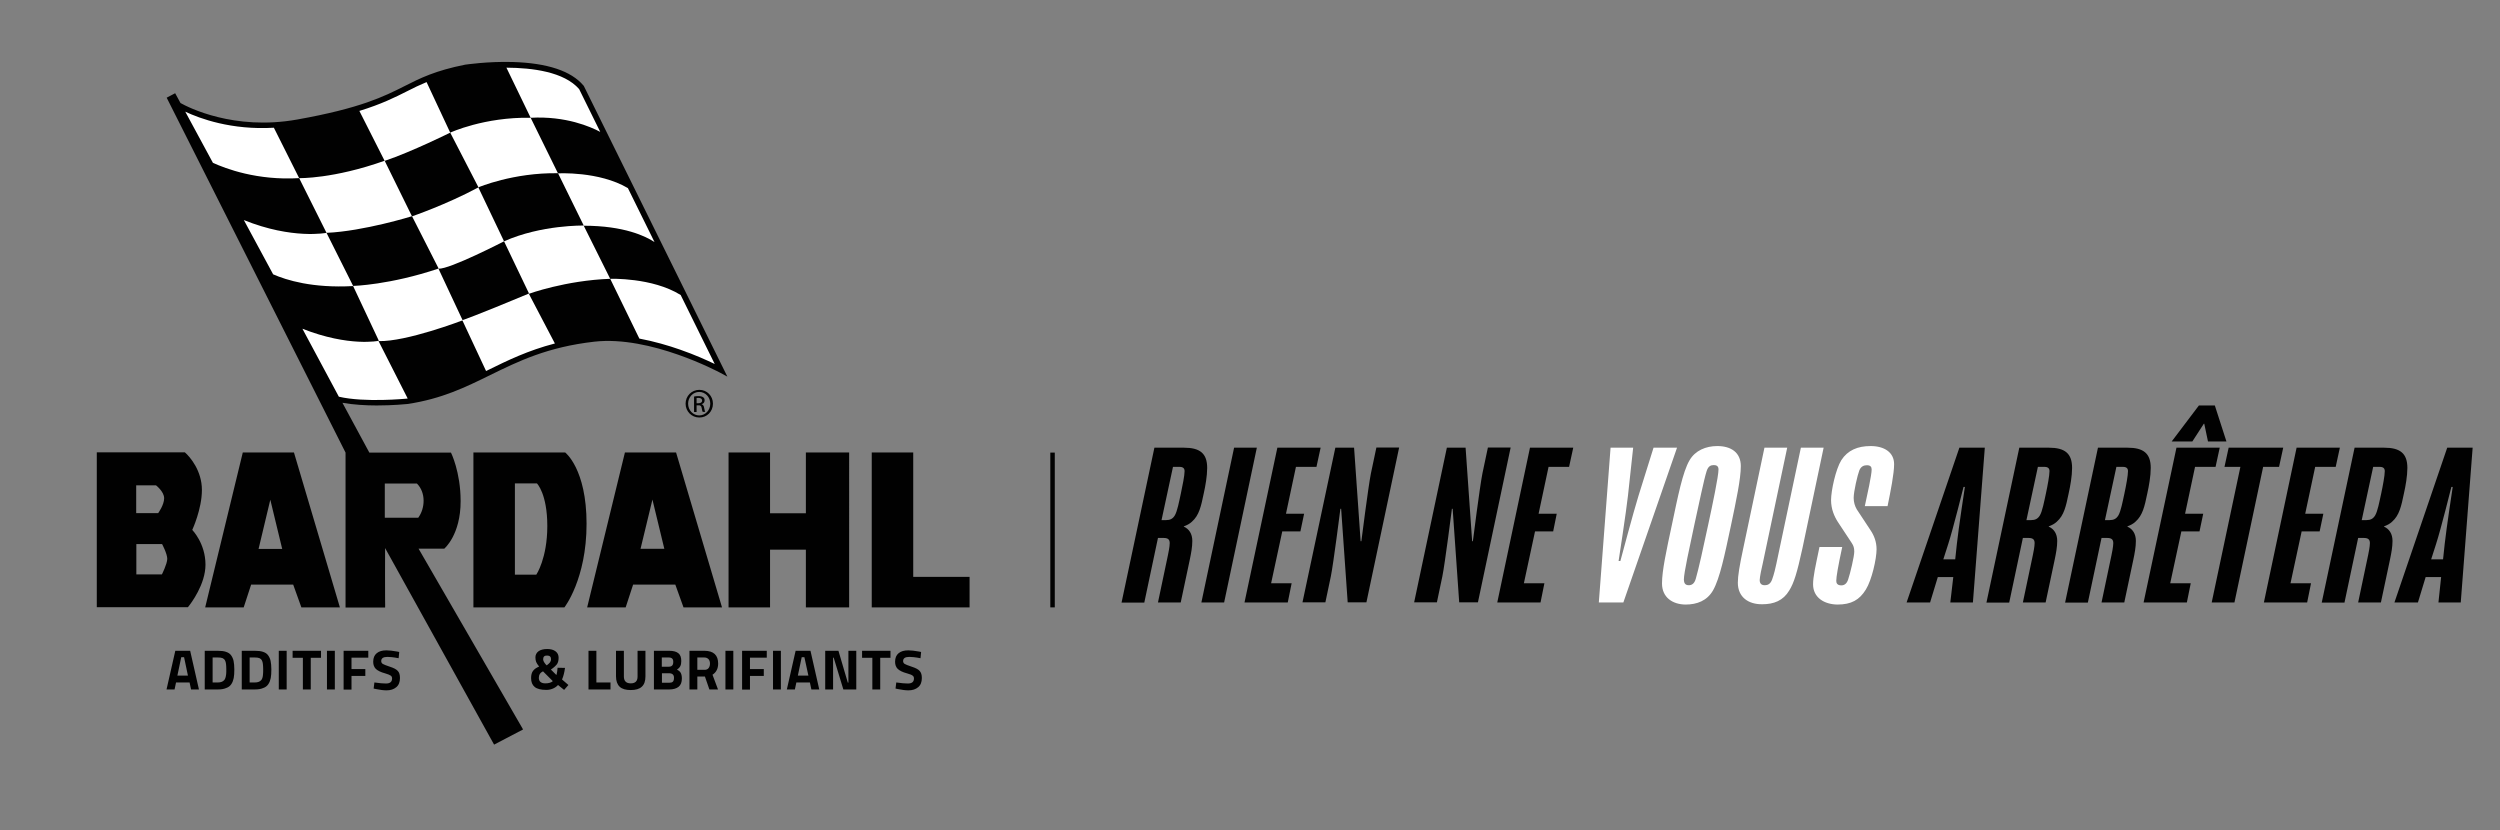
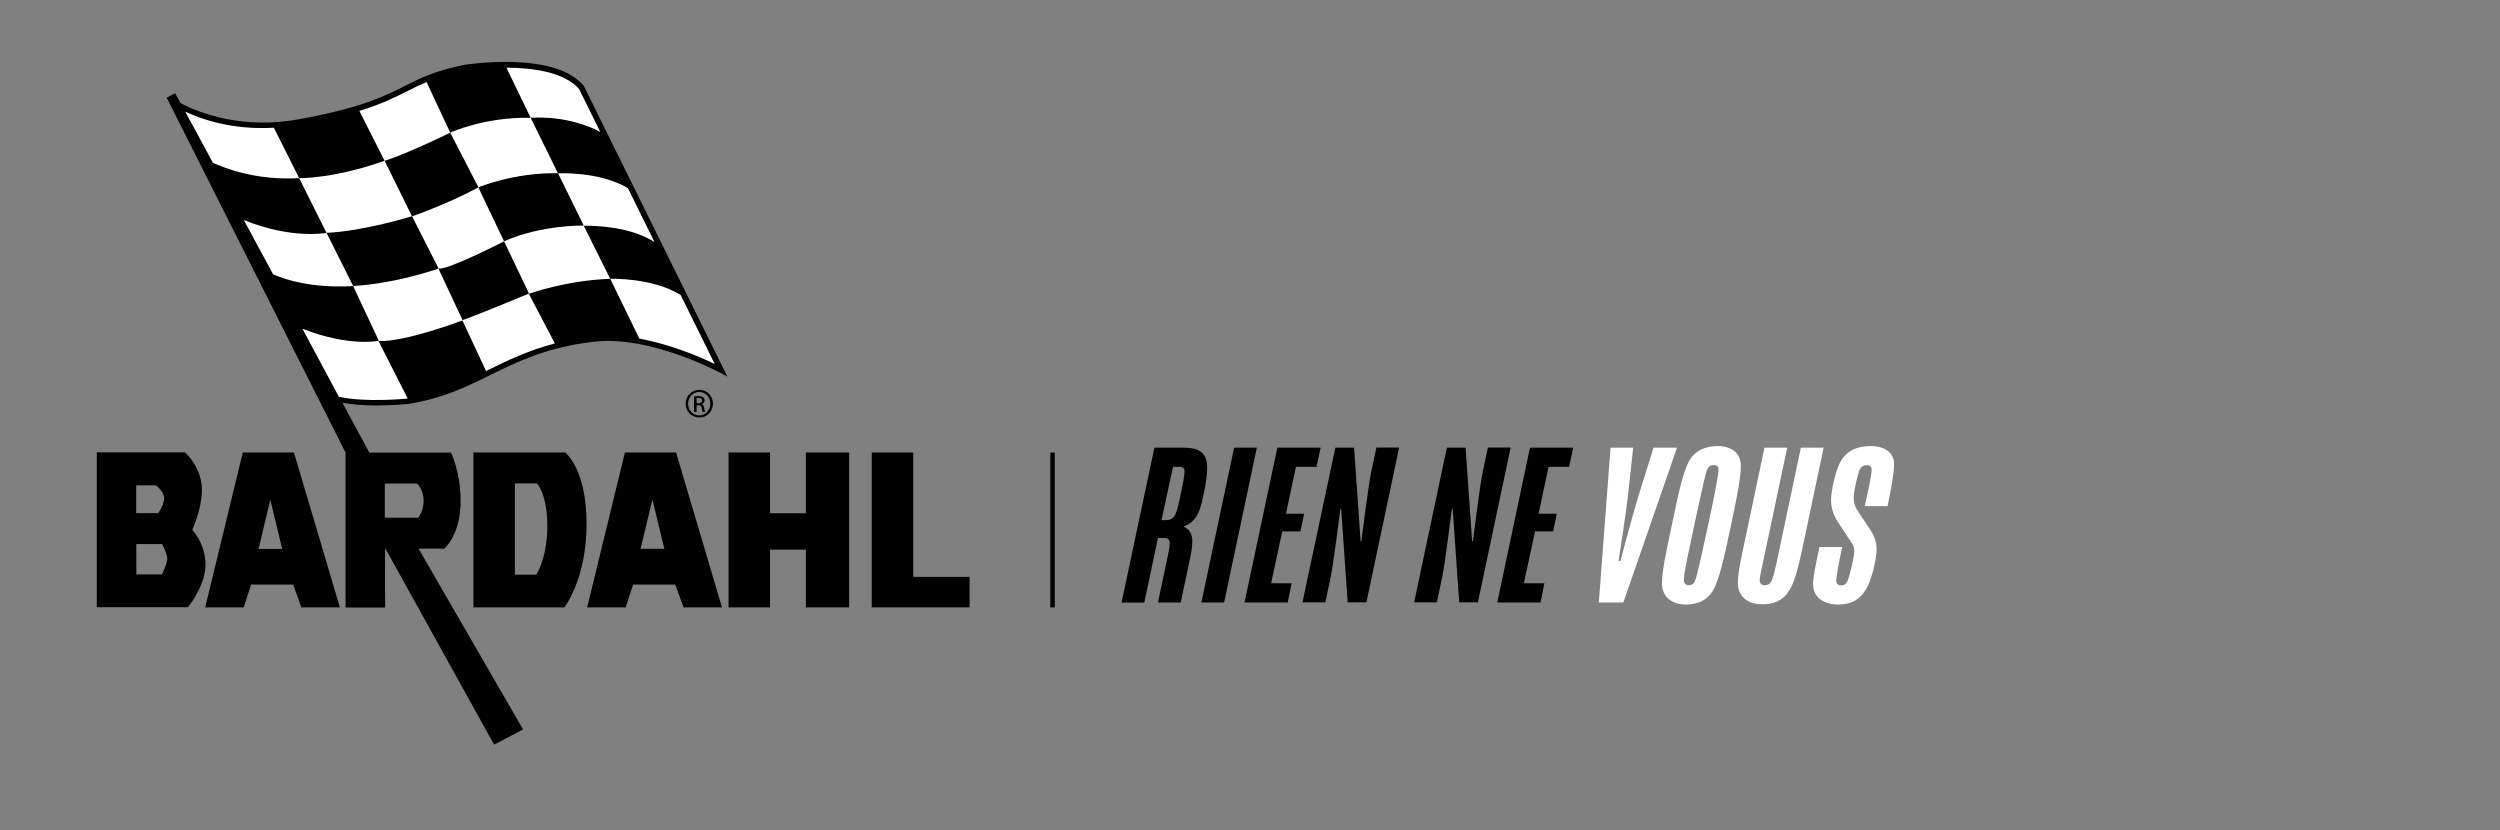
<svg xmlns="http://www.w3.org/2000/svg" viewBox="0 0 1681.4 558.5">
  <rect x="0" y="0" width="1681.4" height="558.5" fill="#808080" stroke="none" />
  <path fill="#010101" d="M776.4 301.1h19.9c10.7 0 15.6 3.8 15.6 13.6 0 5.5-1.2 12.2-2.3 17.1-1.8 8.7-3.1 14.8-8 19.1-1.5 1.4-3.2 2.3-5.4 3.1v.2c3.4 1.5 5.7 4.7 5.7 9.6 0 4.1-.8 8.3-1.7 12.6l-6.1 28.8h-15.3l6.7-31.8c.3-1.4 1.2-5.8 1.2-8.1 0-2.4-1.1-3.5-4.1-3.5h-3.8l-9.2 43.5h-15.3l22.1-104.2zm7.9 48.7c2.6 0 4.4-.8 5.8-3.1 1.7-2.8 2.9-9.3 4.1-14.8 1.1-5.1 2.5-12.1 2.5-15 0-1.8-.9-2.9-3.4-2.9h-4.4l-7.7 35.8h3.1zM830 301.1h15.3l-22 104.1H808l22-104.1zM859.1 301.1h29.1l-2.8 12.9h-13.8l-6.7 31.5h12.2l-2.5 11.9h-12.2l-7.5 34.9h13.8l-2.6 12.9H837l22.1-104.1zM898.1 301.1h12.6l4.4 62.9h.5s4.6-36.4 6.4-45.5l3.7-17.5H941l-22 104.1h-12.6l-4.4-62.9h-.5s-4.7 37-6.4 45.3l-3.7 17.6H876l22.1-104zM973.1 301.1h12.6l4.4 62.9h.5s4.6-36.4 6.4-45.5l3.7-17.5h15.3l-22 104.1h-12.6l-4.4-62.9h-.5s-4.7 37-6.4 45.3l-3.7 17.6h-15.3l22-104zM1029 301.1h29.1l-2.8 12.9h-13.8l-6.7 31.5h12.2l-2.4 11.9h-12.2l-7.5 34.9h13.8l-2.6 12.9H1007l22-104.1z" />
  <path fill="#FFF" d="M1083.2 301.1h15.2l-3.5 32.3c-1.1 10.3-6.3 43.9-6.3 43.9h1.2s9-33.7 12.2-43.9l10.1-32.3h15.8l-36.1 104.1h-16.5l7.9-104.1zM1117.8 392.4c0-8.6 2.9-21.9 6.6-39.2 4.1-19.4 7.3-35.8 11.9-43.6 3.8-6.6 11-9.6 18.7-9.6 9.2 0 15.8 4.3 15.8 13.5 0 8.6-3.1 23.1-6.6 39.8-4.3 20.2-7.5 35.7-12.1 43.8-4 6.9-10.7 9.5-18.5 9.5-8.6-.1-15.8-4.7-15.8-14.2zm18 1.2c1.8 0 3.7-.8 4.7-4.3 1.8-6.1 5.2-21.4 8.3-36.1 3.1-14.4 7-32.9 7-37.5 0-2.3-1.5-2.9-3.1-2.9-2 0-3.8.6-4.9 4.1-1.7 5.2-5.2 22.2-8.3 36.3-3.1 14.7-7 32-7 36.7.1 2 .7 3.7 3.3 3.7zM1168.8 391.9c0-4.6 1.1-11.3 3.7-23.4l14.2-67.4h15.3l-16.5 78.1c-.5 1.8-2 9-2 10.9 0 2.6 1.4 3.5 3.4 3.5 1.8 0 3.7-.6 4.9-3.7 1.2-3.1 2.6-9 2.9-10.7l16.5-78.1h15.3l-14.2 67.4c-3.7 17-5.8 23.6-8.9 28.6-4.1 6.9-10.4 9.3-18.2 9.3-9.2.1-16.4-4.7-16.4-14.5zM1219.4 393c0-5.1 1.5-11.6 4.3-25.1h15.3c-2.8 13-4 20.1-4 22.7 0 1.4.5 3.1 3.4 3.1 2.1 0 3.7-1.2 4.6-4 1.4-4.1 4.1-15.5 4.1-18.7 0-2.5-.5-4-1.7-5.8l-9.3-14.1c-2.4-3.7-4.6-8.7-4.6-14.7 0-6.4 3.1-20.8 6.9-26.9 4.3-6.7 11-9.5 19.7-9.5 9.3 0 15.8 4.3 15.8 12.2 0 6.3-2.3 17.9-4.4 28.2h-15.3c1.7-7.7 4.6-21 4.6-24.6 0-1.8-.8-2.9-3.2-2.9-2.1 0-4 .8-5.1 3.5-1.2 3.1-3.8 14.1-3.8 18.5 0 2.8.8 5.5 2.1 7.7l9.3 14.1c2.3 3.4 4 7.7 4 12.7 0 6.4-3.2 20.7-7.2 27.1-4.3 7-9.8 10.1-19.1 10.1-8.9-.1-16.4-4.7-16.4-13.6z" />
-   <path fill="#010101" d="M1313.7 388.1h-10.4l-5.2 17.1h-15.8l35.5-104.1h17.1l-8 104.1h-15.2l2-17.1zm-6.7-11.9h8l1.1-10.3c1.1-10.3 5.4-38.4 5.4-38.4h-.9s-7 28.2-10.3 38.4l-3.3 10.3zM1358.1 301.1h19.9c10.7 0 15.6 3.8 15.6 13.6 0 5.5-1.2 12.2-2.3 17.1-1.8 8.7-3.1 14.8-8 19.1-1.5 1.4-3.2 2.3-5.4 3.1v.2c3.4 1.5 5.7 4.7 5.7 9.6 0 4.1-.8 8.3-1.7 12.6l-6.1 28.8h-15.3l6.7-31.8c.3-1.4 1.2-5.8 1.2-8.1 0-2.4-1.1-3.5-4.1-3.5h-3.8l-9.2 43.5H1336l22.1-104.2zm8 48.7c2.6 0 4.4-.8 5.8-3.1 1.7-2.8 2.9-9.3 4.1-14.8 1.1-5.1 2.4-12.1 2.4-15 0-1.8-.9-2.9-3.4-2.9h-4.4l-7.7 35.8h3.2zM1411 301.1h19.9c10.7 0 15.6 3.8 15.6 13.6 0 5.5-1.2 12.2-2.3 17.1-1.8 8.7-3.1 14.8-8 19.1-1.5 1.4-3.2 2.3-5.4 3.1v.2c3.4 1.5 5.7 4.7 5.7 9.6 0 4.1-.8 8.3-1.7 12.6l-6.1 28.8h-15.3l6.7-31.8c.3-1.4 1.2-5.8 1.2-8.1 0-2.4-1.1-3.5-4.1-3.5h-3.8l-9.2 43.5h-15.3l22.1-104.2zm7.9 48.7c2.6 0 4.4-.8 5.8-3.1 1.7-2.8 2.9-9.3 4.1-14.8 1.1-5.1 2.4-12.1 2.4-15 0-1.8-.9-2.9-3.4-2.9h-4.4l-7.7 35.8h3.2zM1463.8 301.1h29.1l-2.8 12.9h-13.8l-6.7 31.5h12.2l-2.5 11.9h-12.2l-7.5 34.9h13.8l-2.6 12.9h-29.1l22.1-104.1zm15.1-28.4h10.7l7.8 24.2H1485l-2.5-11.9h-.3l-7.7 11.9h-13.9l18.3-24.2zM1506.8 314h-10.7l2.8-12.9h36.7l-2.8 12.9h-10.7l-19.3 91.2h-15.3l19.3-91.2zM1544.6 301.1h29.1l-2.8 12.9h-13.8l-6.7 31.5h12.2l-2.5 11.9H1548l-7.5 34.9h13.8l-2.6 12.9h-29.1l22-104.1zM1583.6 301.1h19.9c10.7 0 15.6 3.8 15.6 13.6 0 5.5-1.2 12.2-2.3 17.1-1.8 8.7-3.1 14.8-8 19.1-1.5 1.4-3.2 2.3-5.4 3.1v.2c3.4 1.5 5.7 4.7 5.7 9.6 0 4.1-.8 8.3-1.7 12.6l-6.1 28.8H1586l6.7-31.8c.3-1.4 1.2-5.8 1.2-8.1 0-2.4-1.1-3.5-4.1-3.5h-3.8l-9.2 43.5h-15.3l22.1-104.2zm8 48.7c2.6 0 4.4-.8 5.8-3.1 1.7-2.8 2.9-9.3 4.1-14.8 1.1-5.1 2.4-12.1 2.4-15 0-1.8-.9-2.9-3.4-2.9h-4.4l-7.7 35.8h3.2zM1641.8 388.1h-10.4l-5.2 17.1h-15.8l35.5-104.1h17.1l-8 104.1h-15l1.8-17.1zm-6.7-11.9h8l1.1-10.3c1.1-10.3 5.4-38.4 5.4-38.4h-.9s-7 28.2-10.3 38.4l-3.3 10.3z" />
  <g>
    <path fill="#FFF" d="M216.8 265.2c15.2 9.3 56.5 5.1 56.5 5.1 49.7-7.6 66.5-35.4 126.4-42.1 39.1-4.4 85.9 21.1 85.9 21.1L391.2 58c-19.4-22.7-78.3-13.5-78.3-13.5-46.3 9.3-37.9 23.6-113.7 37.1-47.9 8.5-80.9-11.8-80.9-11.8l98.5 195.4z" />
    <g fill="#010101">
-       <path d="M112 463.7l5.9-26h10l5.9 26h-5.3l-1-4.7h-9.1l-1 4.7H112zm9.9-21.7l-2.6 12.4h7.1l-2.6-12.4h-1.9zM146.5 463.7h-8.8v-26h8.8c2.2 0 4.1.2 5.5.7 1.5.5 2.6 1.2 3.4 2.3.8 1.1 1.4 2.4 1.7 3.8.3 1.5.5 3.4.5 5.7s-.1 4.3-.4 5.8c-.3 1.5-.8 2.9-1.6 4.1-.8 1.2-1.9 2.1-3.4 2.6-1.5.7-3.4 1-5.7 1zm5.6-10.3c.1-.8.1-1.9.1-3.4 0-1.4-.1-2.6-.2-3.5-.1-.9-.3-1.7-.7-2.4-.4-.7-1-1.2-1.7-1.5-.8-.3-1.8-.4-3-.4H143V459h3.5c1.9 0 3.3-.5 4.2-1.5.7-.6 1.2-2.1 1.4-4.1zM171.4 463.7h-8.8v-26h8.8c2.2 0 4.1.2 5.5.7 1.5.5 2.6 1.2 3.4 2.3.8 1.1 1.4 2.4 1.7 3.8.3 1.5.5 3.4.5 5.7s-.1 4.3-.4 5.8c-.3 1.5-.8 2.9-1.6 4.1-.8 1.2-1.9 2.1-3.4 2.6-1.5.7-3.4 1-5.7 1zm5.5-10.3c.1-.8.1-1.9.1-3.4 0-1.4-.1-2.6-.2-3.5-.1-.9-.3-1.7-.7-2.4-.4-.7-1-1.2-1.7-1.5-.8-.3-1.8-.4-3-.4h-3.5V459h3.5c1.9 0 3.3-.5 4.2-1.5.7-.6 1.2-2.1 1.3-4.1zM187.5 463.7v-26h5.3v26h-5.3zM196.8 442.4v-4.7h19.1v4.7H209v21.3h-5.3v-21.3h-6.9zM219.9 463.7v-26h5.3v26h-5.3zM231.1 463.7v-26h16.6v4.6h-11.3v7.7h9.3v4.6h-9.3v9.2h-5.3zM260.6 441.8c-2.8 0-4.2.9-4.2 2.8 0 .8.3 1.4 1 1.9.7.4 2.3 1.1 4.8 1.9 2.5.8 4.3 1.7 5.3 2.8 1 1 1.5 2.6 1.5 4.8 0 2.7-.8 4.8-2.5 6.2-1.7 1.4-3.8 2.1-6.5 2.1-2 0-4.4-.3-7.3-.9l-1.4-.3.5-4.1c3.4.5 6 .7 7.8.7 2.7 0 4.1-1.1 4.1-3.4 0-.8-.3-1.5-.9-1.9s-1.9-1-3.7-1.5c-3-.8-5-1.8-6.3-3-1.2-1.2-1.8-2.8-1.8-4.8 0-2.6.8-4.5 2.4-5.8 1.6-1.3 3.7-1.9 6.5-1.9 1.9 0 4.3.3 7.2.8l1.4.3-.4 4.2c-3.5-.7-6.1-.9-7.5-.9zM362.2 438c1.4-1 3.4-1.5 5.8-1.5s4.3.5 5.7 1.6 2 2.5 2 4.3c0 1.8-.4 3.3-1.1 4.3-.8 1-2.1 2.3-4.1 3.6l3.7 3.7c.2-.4.3-1.1.5-2.2s.2-2 .3-2.7l5 .1c-.4 3-1 5.5-2 7.8l4.3 3.7-2.9 3.3-4.1-3.3c-.9 1-2 1.8-3.4 2.4-1.4.6-2.9.9-4.4.9-3.7 0-6.4-.7-7.9-2-1.6-1.3-2.4-3.3-2.4-5.9 0-2.1.4-3.7 1.3-4.9.9-1.2 2.2-2.1 4.1-2.9-1-1.3-1.7-2.3-2-3.1-.3-.8-.5-1.8-.5-3.1 0-1.6.7-3.1 2.1-4.1zm4.6 21.6c1 0 2-.1 3-.4 1-.3 1.6-.7 2-1.1l-6.6-6.6c-1.9.9-2.8 2.4-2.8 4.4 0 2.4 1.5 3.7 4.4 3.7zm-1.5-16.2c0 1 .6 2.1 1.7 3.4l.7.7c1-.8 1.8-1.4 2.2-2 .4-.6.7-1.3.7-2.2 0-1.6-.9-2.4-2.6-2.4-1.8-.1-2.7.8-2.7 2.5zM410.6 463.7h-14.8v-26h5.3V459h9.5v4.7zM419.6 455c0 3 1.5 4.6 4.6 4.6s4.6-1.5 4.6-4.6v-17.3h5.3v17.2c0 3.2-.8 5.5-2.5 7-1.6 1.5-4.1 2.2-7.4 2.2s-5.8-.7-7.4-2.2c-1.6-1.5-2.5-3.8-2.5-7v-17.2h5.3V455zM439.9 437.7h10.2c2.7 0 4.7.5 6.1 1.6 1.4 1.1 2 2.8 2 5.3 0 1.5-.2 2.6-.7 3.5s-1.2 1.6-2.2 2.3c1.1.5 2 1.2 2.5 2.1.5.9.8 2.2.8 3.8 0 2.5-.7 4.4-2.2 5.6-1.5 1.2-3.6 1.8-6.2 1.8h-10.4v-26zm9.9 4.5h-4.7v6.2h4.7c2 0 3-1 3-3.1.1-2.1-.9-3.1-3-3.1zm.2 10.6h-4.8v6.4h4.8c1.1 0 2-.2 2.5-.7.5-.5.8-1.3.8-2.5.1-2.1-1.1-3.2-3.3-3.2zM469 455v8.7h-5.3v-26h10.1c6.1 0 9.2 2.9 9.2 8.6 0 3.4-1.3 5.9-3.8 7.5l3.7 9.9h-5.8l-3-8.7H469zm7.6-5.7c.6-.8.9-1.8.9-3s-.3-2.2-1-3c-.7-.7-1.6-1.1-2.8-1.1H469v8.3h4.9c1.2 0 2.1-.4 2.7-1.2zM487.9 463.7v-26h5.3v26h-5.3zM499.1 463.7v-26h16.6v4.6h-11.3v7.7h9.3v4.6h-9.3v9.2h-5.3zM519.9 463.7v-26h5.3v26h-5.3zM529.2 463.7l5.9-26h10l5.9 26h-5.3l-1-4.7h-9.1l-1 4.7h-5.4zm10-21.7l-2.6 12.4h7.1L541 442h-1.8zM555 463.7v-26h8.9l6.3 21.4h.4v-21.4h5.3v26h-8.7l-6.5-21.4h-.4v21.4H555zM579.8 442.4v-4.7h19.1v4.7H592v21.3h-5.3v-21.3h-6.9zM611.6 441.8c-2.8 0-4.2.9-4.2 2.8 0 .8.3 1.4 1 1.9.7.4 2.3 1.1 4.8 1.9 2.5.8 4.3 1.7 5.3 2.8s1.5 2.6 1.5 4.8c0 2.7-.8 4.8-2.5 6.2-1.7 1.4-3.8 2.1-6.5 2.1-2 0-4.4-.3-7.3-.9l-1.4-.3.5-4.1c3.4.5 6 .7 7.8.7 2.7 0 4.1-1.1 4.1-3.4 0-.8-.3-1.5-.9-1.9-.6-.5-1.9-1-3.7-1.5-3-.8-5-1.8-6.3-3-1.2-1.2-1.8-2.8-1.8-4.8 0-2.6.8-4.5 2.4-5.8s3.7-1.9 6.5-1.9c1.9 0 4.3.3 7.2.8l1.4.3-.4 4.2c-3.5-.7-6.1-.9-7.5-.9z" />
-     </g>
+       </g>
    <path fill="#010101" d="M479.5 271.5c0-5.2-4-9.3-9.1-9.3h-.1c-5.1 0-9.2 4.1-9.2 9.3 0 5.2 4.1 9.3 9.2 9.3 5.1.1 9.2-4 9.2-9.3zm-16.7 0c0-4.4 3.3-7.9 7.4-7.9h.1c4.1 0 7.4 3.5 7.4 7.9s-3.3 7.9-7.4 7.9c-4.1 0-7.5-3.4-7.5-7.9z" />
    <path fill="#010101" d="M471.9 274.3c.2 1.4.5 2.3.7 2.7h1.7c-.2-.3-.4-1-.7-2.6-.2-1.5-.8-2.3-1.7-2.5v-.1c1.1-.3 2-1.1 2-2.5 0-1-.3-1.7-1-2.1-.6-.5-1.7-.8-3.2-.8-1.2 0-2.1.1-2.9.3v10.4h1.7v-4.5h1.2c1.3-.1 2 .4 2.2 1.7zm-3.4-3.1v-3.5c.3 0 .7-.1 1.2-.1 1.9 0 2.5.9 2.5 1.8 0 1.3-1.1 1.8-2.5 1.8h-1.2zM517.9 369.7H542v38.8h29.1V304.3H542v40.9h-24.1v-40.9H490v104.2h27.9zM614.2 388v-83.7h-27.9v104.2h65.8V388zM380.1 304.3h-61.7v104.2h61.2s14.9-19 14.9-56.2c0-37.1-14.4-48-14.4-48zm-19.4 82.2h-14.4v-61.4h14.8s7 6.9 7 28.7c0 21.8-7.4 32.7-7.4 32.7zM126.6 408.1c1.9-2.3 11.6-15.2 11.6-28.3 0-14.4-8.9-23.4-8.9-23.4s6.5-13.9 6.5-26.9c0-12.9-8-22.3-11.5-25.3H65.1v104.2h61.2c0 .1.1 0 .3-.3zm-35-81.7h13.3s5.5 4.2 5.5 8.7c0 4.5-4 10-4 10H91.6v-18.7zm17.3 59.9H91.7v-20.4H109s3.5 6.5 3.5 10c-.1 3.5-3.6 10.4-3.6 10.4zM420.3 304.3l-25.4 104.2h25.9l5-15.3h28.4l5.5 15.3h25.9l-30.9-104.2h-34.4zm10.5 64.8l8-33.1 8 33.1h-16zM392.6 151.7l-17.3-35.2c-30.1-.5-53.6 9.5-53.6 9.5l17.3 36.3c25.1-11.2 53.6-10.6 53.6-10.6zM355.8 197.4L339 162.3s-36.8 19-44.1 18.4l16.2 34.6s7.3-2.3 44.7-17.9zM197.2 393.2l5.5 15.3h25.9l-30.9-104.2h-34.4L138 408.5h25.9l5-15.3h28.3zm-15.4-57.1l8 33.1h-15.9l7.9-33.1z" />
    <path fill="#010101" d="M298.9 368.9s10.9-9.1 10.9-31.8c0-19.8-6.5-32.7-6.5-32.7h-54.9l-18.1-33.5c7.3 1.3 15.6 1.8 23 1.8 11 0 20-.9 20.9-1 23.1-3.5 38.9-11.3 55.6-19.5 18.8-9.2 38.3-18.8 69.9-22.4 37.8-4.3 83.8 20.5 84.3 20.7l5.2 2.8-96.5-195.4-.3-.4c-8.3-9.8-24.3-15.1-47.5-15.8-17-.5-31.9 1.8-32.1 1.8-20 4-30.1 9-40.7 14.4-13.9 7-29.6 14.9-72.3 22.5-42.6 7.6-73.4-8.3-78.4-11.1l-3.6-6.6-5.7 3 120.3 238.7v104.2H259c.1.2 0-4.8 0-4.8s-.1-35 0-35.2l73.3 132.2 19.5-10.2L281.5 369h17.4zm-95.5-147.8c31.5 12.4 51.4 8.1 51.4 8.1l-17.3-36.8c-27.4 1.5-44.9-4-53.8-7.9L164 148c32.7 13.2 55.6 8.6 55.6 8.6l17.9 35.7s24.6-.6 57.5-11.7l-17.9-35.2s-32.4 10.1-57.5 11.2l-18.4-36.8c-28.2 1.7-49.5-6.4-58-10.3l-18.6-34.4c9.7 4.6 31.1 12.5 59.6 10.8l17 33.9s22.9.6 57.5-11.7l18.4 37.4s22.9-7.8 44.7-19.5l-19-36.8s-25.7 12.8-44.1 19l-17-33.6c14.9-4.6 23.9-9.1 32.2-13.3 4.3-2.2 8.4-4.2 13-6.1l15.9 34s22.9-10.6 54.1-10l-16.3-33.7c17.5.1 38.8 2.8 48.9 14.4l14.2 28.8c-6.4-3.4-23.1-10.8-46.8-9.5l18.4 37.4s27.5-1.6 47 9.9l17.9 36.3c-5.9-3.9-20.4-11-47.6-11l17.8 35.7s28.3-1 47.4 10.9l22.9 46.4c-5-2.4-13.3-6.2-23.4-9.7-7.7-2.7-17.2-5.5-27.3-7.4l-19.6-40.2c-30.1 1.1-54.7 10.1-54.7 10.1l17.5 33.4c-18.1 4.7-31.8 11.4-45.2 18-.4.2-.7.4-1.1.5l-15.9-34s-37.9 14.5-56.4 13.9l19.6 38.6c-.2 0-.4.1-.6.1-.3 0-28.1 2.8-45.7-1.3l-24.5-45.7zm55.4 127.1v-23h21.6c6.1 6.1 5.6 16.6.9 23h-22.5z" />
  </g>
  <path fill="#010101" d="M706.4 304.4h3v104.1h-3z" />
</svg>